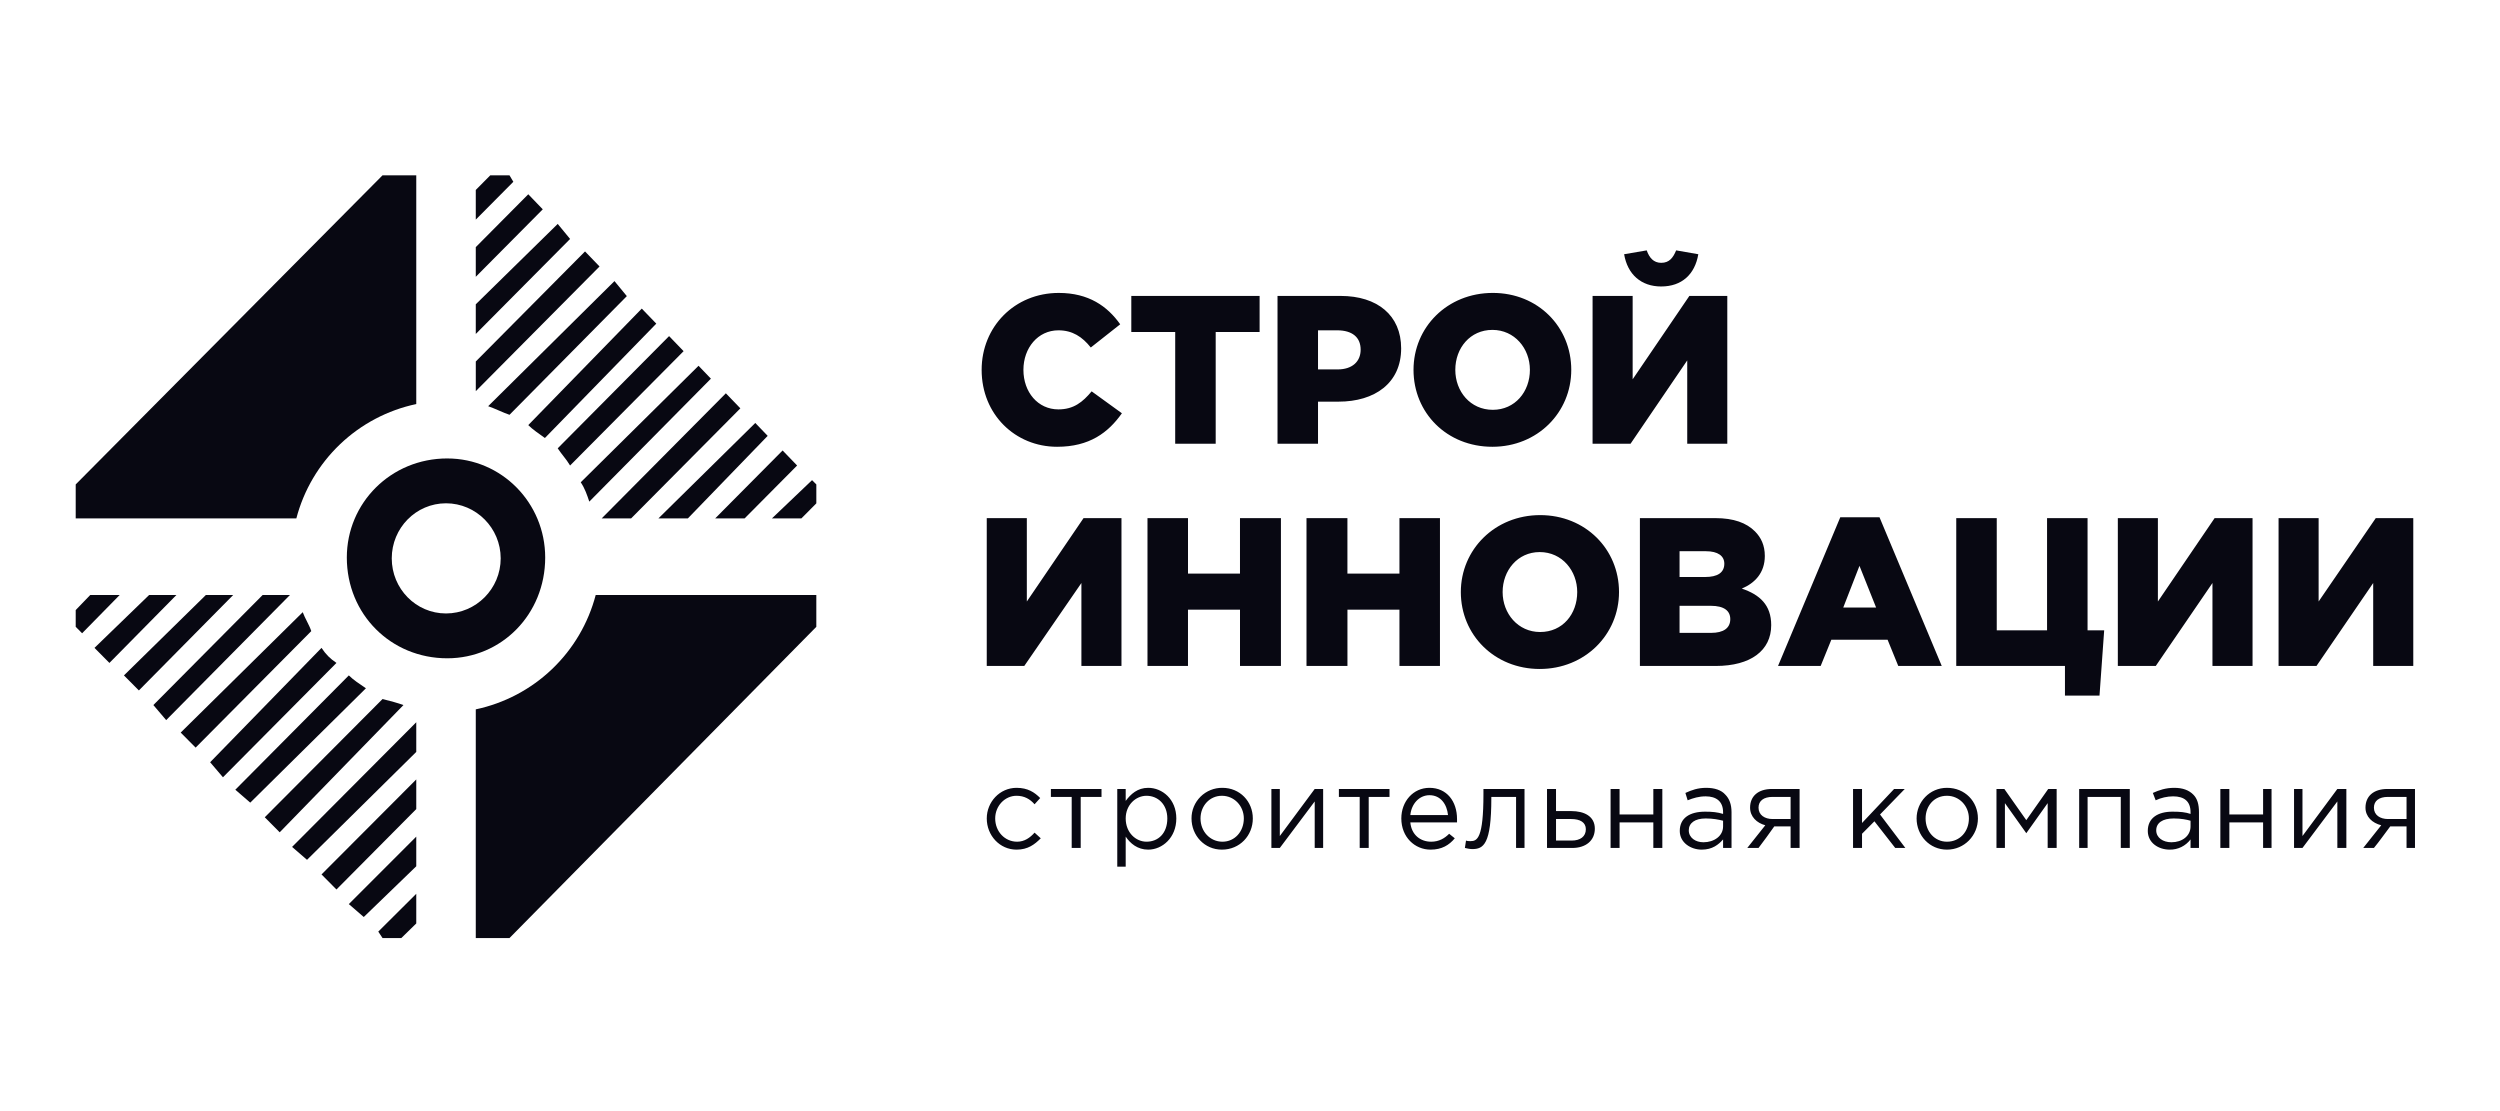
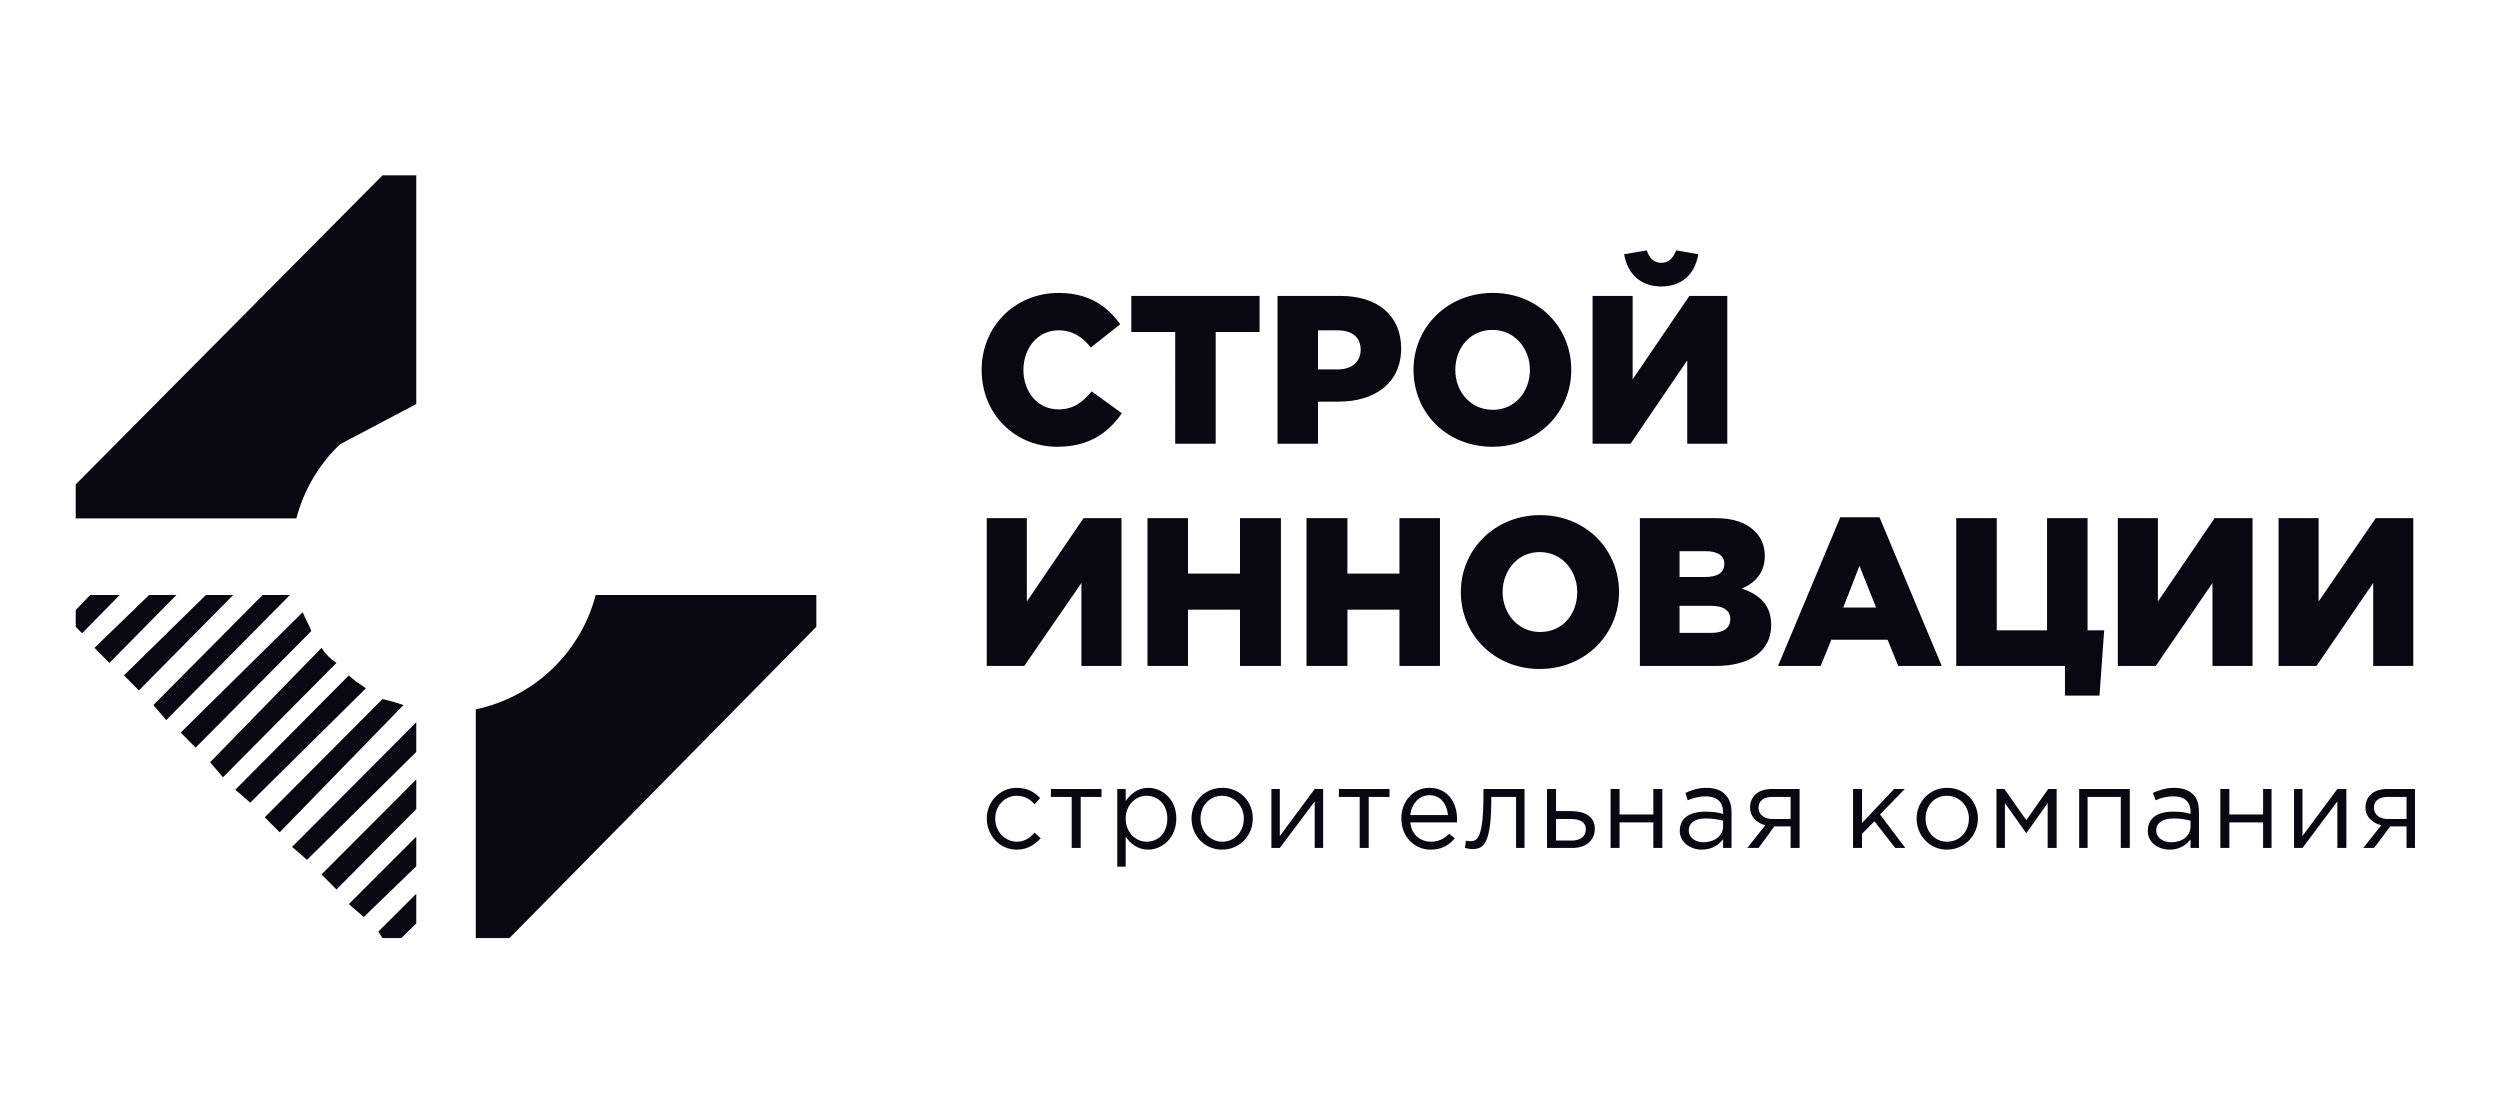
<svg xmlns="http://www.w3.org/2000/svg" width="180" height="80" viewBox="0 0 180 80" fill="none">
  <path d="M76.111 32.168C78.444 32.168 79.794 31.148 80.777 29.755L78.598 28.177C77.953 28.95 77.309 29.476 76.204 29.476C74.73 29.476 73.686 28.238 73.686 26.63C73.686 25.051 74.73 23.783 76.204 23.783C77.216 23.783 77.922 24.247 78.537 25.02L80.654 23.349C79.734 22.049 78.383 21.091 76.234 21.091C73.042 21.091 70.678 23.535 70.678 26.63C70.678 29.848 73.103 32.168 76.111 32.168ZM84.614 31.951H87.53V23.906H90.692V21.307H81.454V23.906H84.615L84.614 31.951ZM91.981 31.951H94.897V28.919H96.371C98.98 28.919 100.883 27.589 100.883 25.082C100.883 22.7 99.165 21.307 96.525 21.307H91.981V31.951ZM94.897 26.598V23.783H96.279C97.353 23.783 97.967 24.278 97.967 25.175C97.967 26.042 97.352 26.598 96.31 26.598H94.897ZM107.452 32.168C110.706 32.168 113.131 29.693 113.131 26.63C113.131 23.535 110.736 21.09 107.483 21.09C104.198 21.09 101.773 23.566 101.773 26.63C101.773 29.724 104.168 32.168 107.452 32.168ZM107.483 29.507C105.855 29.507 104.782 28.177 104.782 26.63C104.782 25.051 105.856 23.752 107.452 23.752C109.048 23.752 110.153 25.082 110.153 26.63C110.153 28.208 109.079 29.507 107.483 29.507ZM114.665 31.951H117.398L121.481 25.949V31.951H124.365V21.307H121.634L117.551 27.31V21.307H114.666L114.665 31.951ZM119.608 20.626C121.082 20.626 122.033 19.76 122.278 18.305L120.682 18.027C120.467 18.553 120.191 18.924 119.608 18.924C119.055 18.924 118.749 18.554 118.564 18.027L116.937 18.305C117.183 19.76 118.165 20.627 119.608 20.627V20.626ZM71.046 47.949H73.748L77.861 41.977V47.949H80.746V37.305H78.015L73.932 43.308V37.305H71.046V47.949ZM82.619 47.949H85.535V43.896H89.28V47.949H92.227V37.305H89.279V41.297H85.536V37.305H82.619V47.949ZM94.068 47.949H97.016V43.896H100.76V47.949H103.677V37.305H100.76V41.297H97.014V37.305H94.068V47.949ZM110.86 48.166C114.113 48.166 116.569 45.691 116.569 42.627C116.569 39.533 114.143 37.088 110.89 37.088C107.636 37.088 105.18 39.563 105.18 42.627C105.18 45.721 107.607 48.166 110.86 48.166ZM110.89 45.505C109.294 45.505 108.189 44.174 108.189 42.627C108.189 41.08 109.263 39.749 110.859 39.749C112.487 39.749 113.56 41.111 113.56 42.627C113.56 44.206 112.517 45.505 110.89 45.505ZM118.073 47.949H123.537C126.054 47.949 127.527 46.836 127.527 45.009C127.527 43.555 126.698 42.813 125.41 42.379C126.361 41.977 127.067 41.235 127.067 40.028C127.067 39.254 126.79 38.698 126.361 38.264C125.747 37.645 124.826 37.305 123.506 37.305H118.073V47.949ZM120.928 45.567V43.617H123.169C124.151 43.617 124.58 43.988 124.58 44.577C124.58 45.227 124.089 45.567 123.2 45.567H120.928ZM120.928 41.544V39.688H122.831C123.69 39.688 124.151 40.028 124.151 40.584C124.151 41.235 123.66 41.544 122.769 41.544H120.928ZM128.018 47.949H131.088L131.855 46.062H135.907L136.675 47.949H139.806L135.324 37.243H132.5L128.018 47.949ZM132.715 43.74L133.882 40.74L135.079 43.741H132.715V43.74ZM148.677 50.085H151.164L151.501 45.382H150.304V37.305H147.388V45.382H143.766V37.305H140.85V47.949H148.677V50.085ZM152.484 47.949H155.215L159.297 41.977V47.949H162.183V37.305H159.452L155.368 43.308V37.305H152.484V47.949ZM164.056 47.949H166.787L170.87 41.977V47.949H173.756V37.305H171.055L166.941 43.308V37.305H164.057V47.949H164.056ZM73.193 61.174C74.003 61.174 74.489 60.807 74.935 60.358L74.489 59.95C74.165 60.316 73.76 60.603 73.233 60.603C72.343 60.603 71.654 59.867 71.654 58.929C71.654 58.03 72.343 57.296 73.193 57.296C73.76 57.296 74.165 57.54 74.489 57.908L74.894 57.459C74.489 57.05 74.003 56.724 73.193 56.724C71.978 56.724 71.047 57.745 71.047 58.928C71.047 60.154 71.978 61.174 73.193 61.174ZM77.162 61.052H77.811V57.377H79.309V56.806H75.664V57.377H77.162V61.052ZM80.443 62.399H81.05V60.235C81.374 60.725 81.9 61.174 82.67 61.174C83.683 61.174 84.695 60.316 84.695 58.929C84.695 57.541 83.683 56.724 82.67 56.724C81.901 56.724 81.415 57.173 81.05 57.664V56.806H80.443V62.399ZM82.549 60.602C81.779 60.602 81.05 59.95 81.05 58.929C81.05 57.949 81.779 57.296 82.549 57.296C83.359 57.296 84.047 57.908 84.047 58.929C84.047 59.99 83.4 60.602 82.549 60.602ZM87.976 61.174C89.272 61.174 90.203 60.154 90.203 58.929C90.203 57.704 89.272 56.724 88.017 56.724C87.725 56.72 87.435 56.774 87.164 56.883C86.894 56.992 86.647 57.154 86.44 57.359C86.233 57.565 86.068 57.809 85.956 58.078C85.844 58.348 85.787 58.636 85.789 58.928C85.789 60.154 86.72 61.174 87.976 61.174ZM88.017 60.603C87.125 60.603 86.437 59.867 86.437 58.929C86.437 58.03 87.085 57.296 87.976 57.296C88.867 57.296 89.556 58.03 89.556 58.929C89.556 59.868 88.907 60.603 88.017 60.603ZM91.54 61.052H92.147L94.659 57.704V61.052H95.266V56.806H94.659L92.147 60.194V56.806H91.54V61.052ZM97.898 61.052H98.547V57.377H100.045V56.806H96.4V57.377H97.898V61.052ZM103.002 61.174C103.811 61.174 104.339 60.847 104.744 60.358L104.339 60.031C104.014 60.358 103.609 60.603 103.042 60.603C102.273 60.603 101.625 60.112 101.544 59.214H104.906V58.97C104.906 57.704 104.177 56.724 102.921 56.724C101.746 56.724 100.895 57.704 100.895 58.928C100.895 60.276 101.868 61.174 103.002 61.174ZM101.544 58.683C101.625 57.867 102.192 57.254 102.921 57.254C103.731 57.254 104.177 57.908 104.257 58.683H101.544ZM105.999 61.134C106.809 61.134 107.376 60.807 107.376 57.459V57.377H109.157V61.052H109.765V56.806H106.808V57.173C106.808 60.358 106.363 60.562 105.877 60.562C105.796 60.562 105.634 60.562 105.553 60.52L105.472 61.052C105.634 61.092 105.837 61.134 105.999 61.134ZM111.385 61.053H113.208C114.181 61.053 114.828 60.52 114.828 59.663C114.828 58.766 114.059 58.398 113.127 58.398H112.033V56.806H111.385V61.053ZM112.034 60.52V58.97H113.127C113.775 58.97 114.181 59.214 114.181 59.704C114.181 60.235 113.775 60.52 113.168 60.52H112.034ZM115.962 61.052H116.61V59.214H119.04V61.052H119.688V56.806H119.04V58.643H116.61V56.806H115.962V61.052ZM122.523 61.174C123.293 61.174 123.739 60.807 124.062 60.439V61.052H124.67V58.479C124.67 57.908 124.507 57.5 124.224 57.215C123.941 56.888 123.456 56.724 122.847 56.724C122.24 56.724 121.794 56.887 121.349 57.092L121.511 57.622C121.916 57.459 122.321 57.337 122.807 57.337C123.576 57.337 124.062 57.704 124.062 58.479V58.602C123.657 58.479 123.294 58.44 122.766 58.44C121.672 58.44 120.943 58.888 120.943 59.827C120.943 60.685 121.754 61.174 122.523 61.174ZM122.645 60.643C122.077 60.643 121.592 60.316 121.592 59.785C121.592 59.255 122.038 58.929 122.807 58.929C123.333 58.929 123.739 59.01 124.062 59.092V59.5C124.062 60.194 123.415 60.643 122.645 60.643ZM125.804 61.052H126.614C126.978 60.562 127.383 60.031 127.748 59.5H128.923V61.052H129.571V56.806H127.586C126.573 56.806 126.006 57.337 126.006 58.152C126.006 58.806 126.493 59.255 127.101 59.419L125.804 61.052ZM127.627 58.97C127.06 58.97 126.614 58.683 126.614 58.153C126.614 57.663 126.978 57.377 127.627 57.377H128.923V58.97H127.627ZM133.419 61.052H134.066V60.031L134.958 59.133L136.456 61.052H137.185L135.362 58.643L137.144 56.806H136.376L134.066 59.255V56.806H133.419V61.052ZM140.182 61.174C141.438 61.174 142.41 60.154 142.41 58.929C142.41 57.704 141.478 56.724 140.182 56.724C138.926 56.724 137.995 57.745 137.995 58.928C137.995 60.154 138.927 61.174 140.182 61.174ZM140.182 60.603C139.291 60.603 138.642 59.867 138.642 58.929C138.642 58.03 139.25 57.296 140.182 57.296C141.073 57.296 141.761 58.03 141.761 58.929C141.761 59.868 141.115 60.603 140.182 60.603ZM143.745 61.052H144.354V57.827L145.893 59.99L147.432 57.826V61.052H148.079V56.806H147.472L145.893 59.051L144.313 56.806H143.746V61.052H143.745ZM149.7 61.052H150.307V57.377H152.696V61.052H153.345V56.806H149.7V61.052ZM156.22 61.174C156.51 61.178 156.797 61.114 157.057 60.986C157.318 60.858 157.544 60.671 157.719 60.439V61.052H158.326V58.479C158.326 57.908 158.205 57.5 157.921 57.215C157.597 56.888 157.153 56.724 156.544 56.724C155.936 56.724 155.451 56.887 155.005 57.092L155.208 57.622C155.6 57.437 156.029 57.34 156.464 57.337C157.274 57.337 157.719 57.704 157.719 58.479V58.602C157.354 58.479 156.99 58.44 156.423 58.44C155.369 58.44 154.641 58.888 154.641 59.827C154.641 60.685 155.41 61.174 156.22 61.174ZM156.341 60.643C155.735 60.643 155.248 60.316 155.248 59.785C155.248 59.255 155.694 58.929 156.504 58.929C157.03 58.929 157.436 59.01 157.719 59.092V59.5C157.719 60.194 157.111 60.643 156.341 60.643ZM159.865 61.052H160.514V59.214H162.943V61.052H163.551V56.806H162.943V58.643H160.514V56.806H159.865V61.052ZM165.171 61.052H165.778L168.289 57.704V61.052H168.938V56.806H168.289L165.778 60.194V56.806H165.171V61.052ZM170.153 61.052H170.922C171.327 60.562 171.692 60.031 172.097 59.5H173.271V61.052H173.879V56.806H171.895C170.882 56.806 170.315 57.337 170.315 58.152C170.315 58.806 170.801 59.255 171.449 59.419L170.153 61.052ZM171.934 58.97C171.367 58.97 170.922 58.683 170.922 58.153C170.922 57.663 171.287 57.377 171.934 57.377H173.271V58.97H171.934Z" fill="#080812" />
  <path fill-rule="evenodd" clip-rule="evenodd" d="M34.256 51.073V67.54H36.683L58.775 45.131V42.84H42.89C42.357 44.877 41.267 46.726 39.742 48.18C38.218 49.635 36.318 50.636 34.256 51.074V51.073Z" fill="#080812" />
  <path fill-rule="evenodd" clip-rule="evenodd" d="M5.451 43.924L6.496 42.84H8.616L5.912 45.595L5.451 45.13V43.924ZM6.803 46.647L10.736 42.84H12.702L7.878 47.731L6.803 46.647ZM8.924 48.629L14.823 42.84H16.79L9.999 49.712L8.923 48.628L8.924 48.629ZM11.043 50.764L18.91 42.84H20.876L11.965 51.848L11.043 50.764ZM13.01 52.745L21.797 44.078C21.951 44.512 22.259 44.976 22.412 45.44L14.085 53.828L13.01 52.745ZM15.13 54.881L23.149 46.647C23.457 47.111 23.764 47.421 24.225 47.731L16.052 55.964L15.129 54.881H15.13ZM16.942 56.861L25.116 48.629C25.424 48.938 25.885 49.247 26.346 49.557L18.018 57.79L16.942 56.861ZM19.063 58.843L27.543 50.33C28.158 50.486 28.619 50.609 29.049 50.764L20.138 59.926L19.063 58.843ZM21.03 60.978L29.971 52.002V54.138L22.105 61.907L21.029 60.978H21.03ZM23.149 62.959L29.971 56.119V58.254L24.225 64.043L23.149 62.959ZM25.116 65.095L29.971 60.236V62.371L26.191 66.024L25.116 65.095ZM27.236 67.076L29.971 64.353V66.488L28.895 67.54H27.543L27.236 67.076Z" fill="#080812" />
-   <path fill-rule="evenodd" clip-rule="evenodd" d="M29.971 29.092V12.623H27.542L5.451 34.879V37.325H21.337C21.87 35.288 22.96 33.439 24.484 31.985C26.009 30.531 27.909 29.529 29.971 29.092Z" fill="#080812" />
-   <path fill-rule="evenodd" clip-rule="evenodd" d="M58.775 36.242L57.7 37.325H55.579L58.468 34.571L58.776 34.879V36.242L58.775 36.242ZM57.392 33.517L53.612 37.325H51.493L56.348 32.434L57.392 33.517ZM55.273 31.382L49.526 37.325H47.406L54.381 30.454L55.273 31.382ZM53.306 29.401L45.44 37.325H43.321L52.262 28.317L53.306 29.401ZM51.185 27.264L42.428 36.117C42.275 35.653 42.121 35.188 41.814 34.724L50.295 26.336L51.185 27.264ZM49.219 25.284L41.046 33.517C40.769 33.052 40.462 32.743 40.155 32.279L48.174 24.2L49.219 25.284ZM47.253 23.302L39.233 31.536C38.803 31.226 38.342 30.917 38.035 30.607L46.208 22.219L47.253 23.303V23.302ZM45.132 21.321L36.684 29.866C36.223 29.71 35.608 29.401 35.147 29.246L44.242 20.239L45.133 21.323L45.132 21.321ZM43.167 19.187L34.257 28.163V26.027L42.122 18.103L43.167 19.187ZM41.047 17.205L34.256 24.046V21.91L40.156 16.122L41.047 17.205ZM39.079 15.071L34.256 19.93V17.793L38.035 13.987L39.079 15.071ZM36.96 13.089L34.256 15.813V13.677L35.3 12.623H36.683L36.96 13.087V13.089Z" fill="#080812" />
-   <path fill-rule="evenodd" clip-rule="evenodd" d="M32.204 33.009C36.11 33.009 39.254 36.206 39.254 40.142C39.254 44.23 36.111 47.397 32.204 47.397C28.145 47.397 24.971 44.23 24.971 40.142C24.971 36.206 28.145 33.008 32.205 33.008L32.204 33.009ZM32.113 36.237C34.28 36.237 36.05 38.02 36.05 40.202C36.05 42.385 34.28 44.169 32.112 44.169C29.946 44.169 28.206 42.385 28.206 40.203C28.206 38.02 29.947 36.237 32.113 36.237Z" fill="#080812" />
+   <path fill-rule="evenodd" clip-rule="evenodd" d="M29.971 29.092V12.623H27.542L5.451 34.879V37.325H21.337C21.87 35.288 22.96 33.439 24.484 31.985Z" fill="#080812" />
</svg>